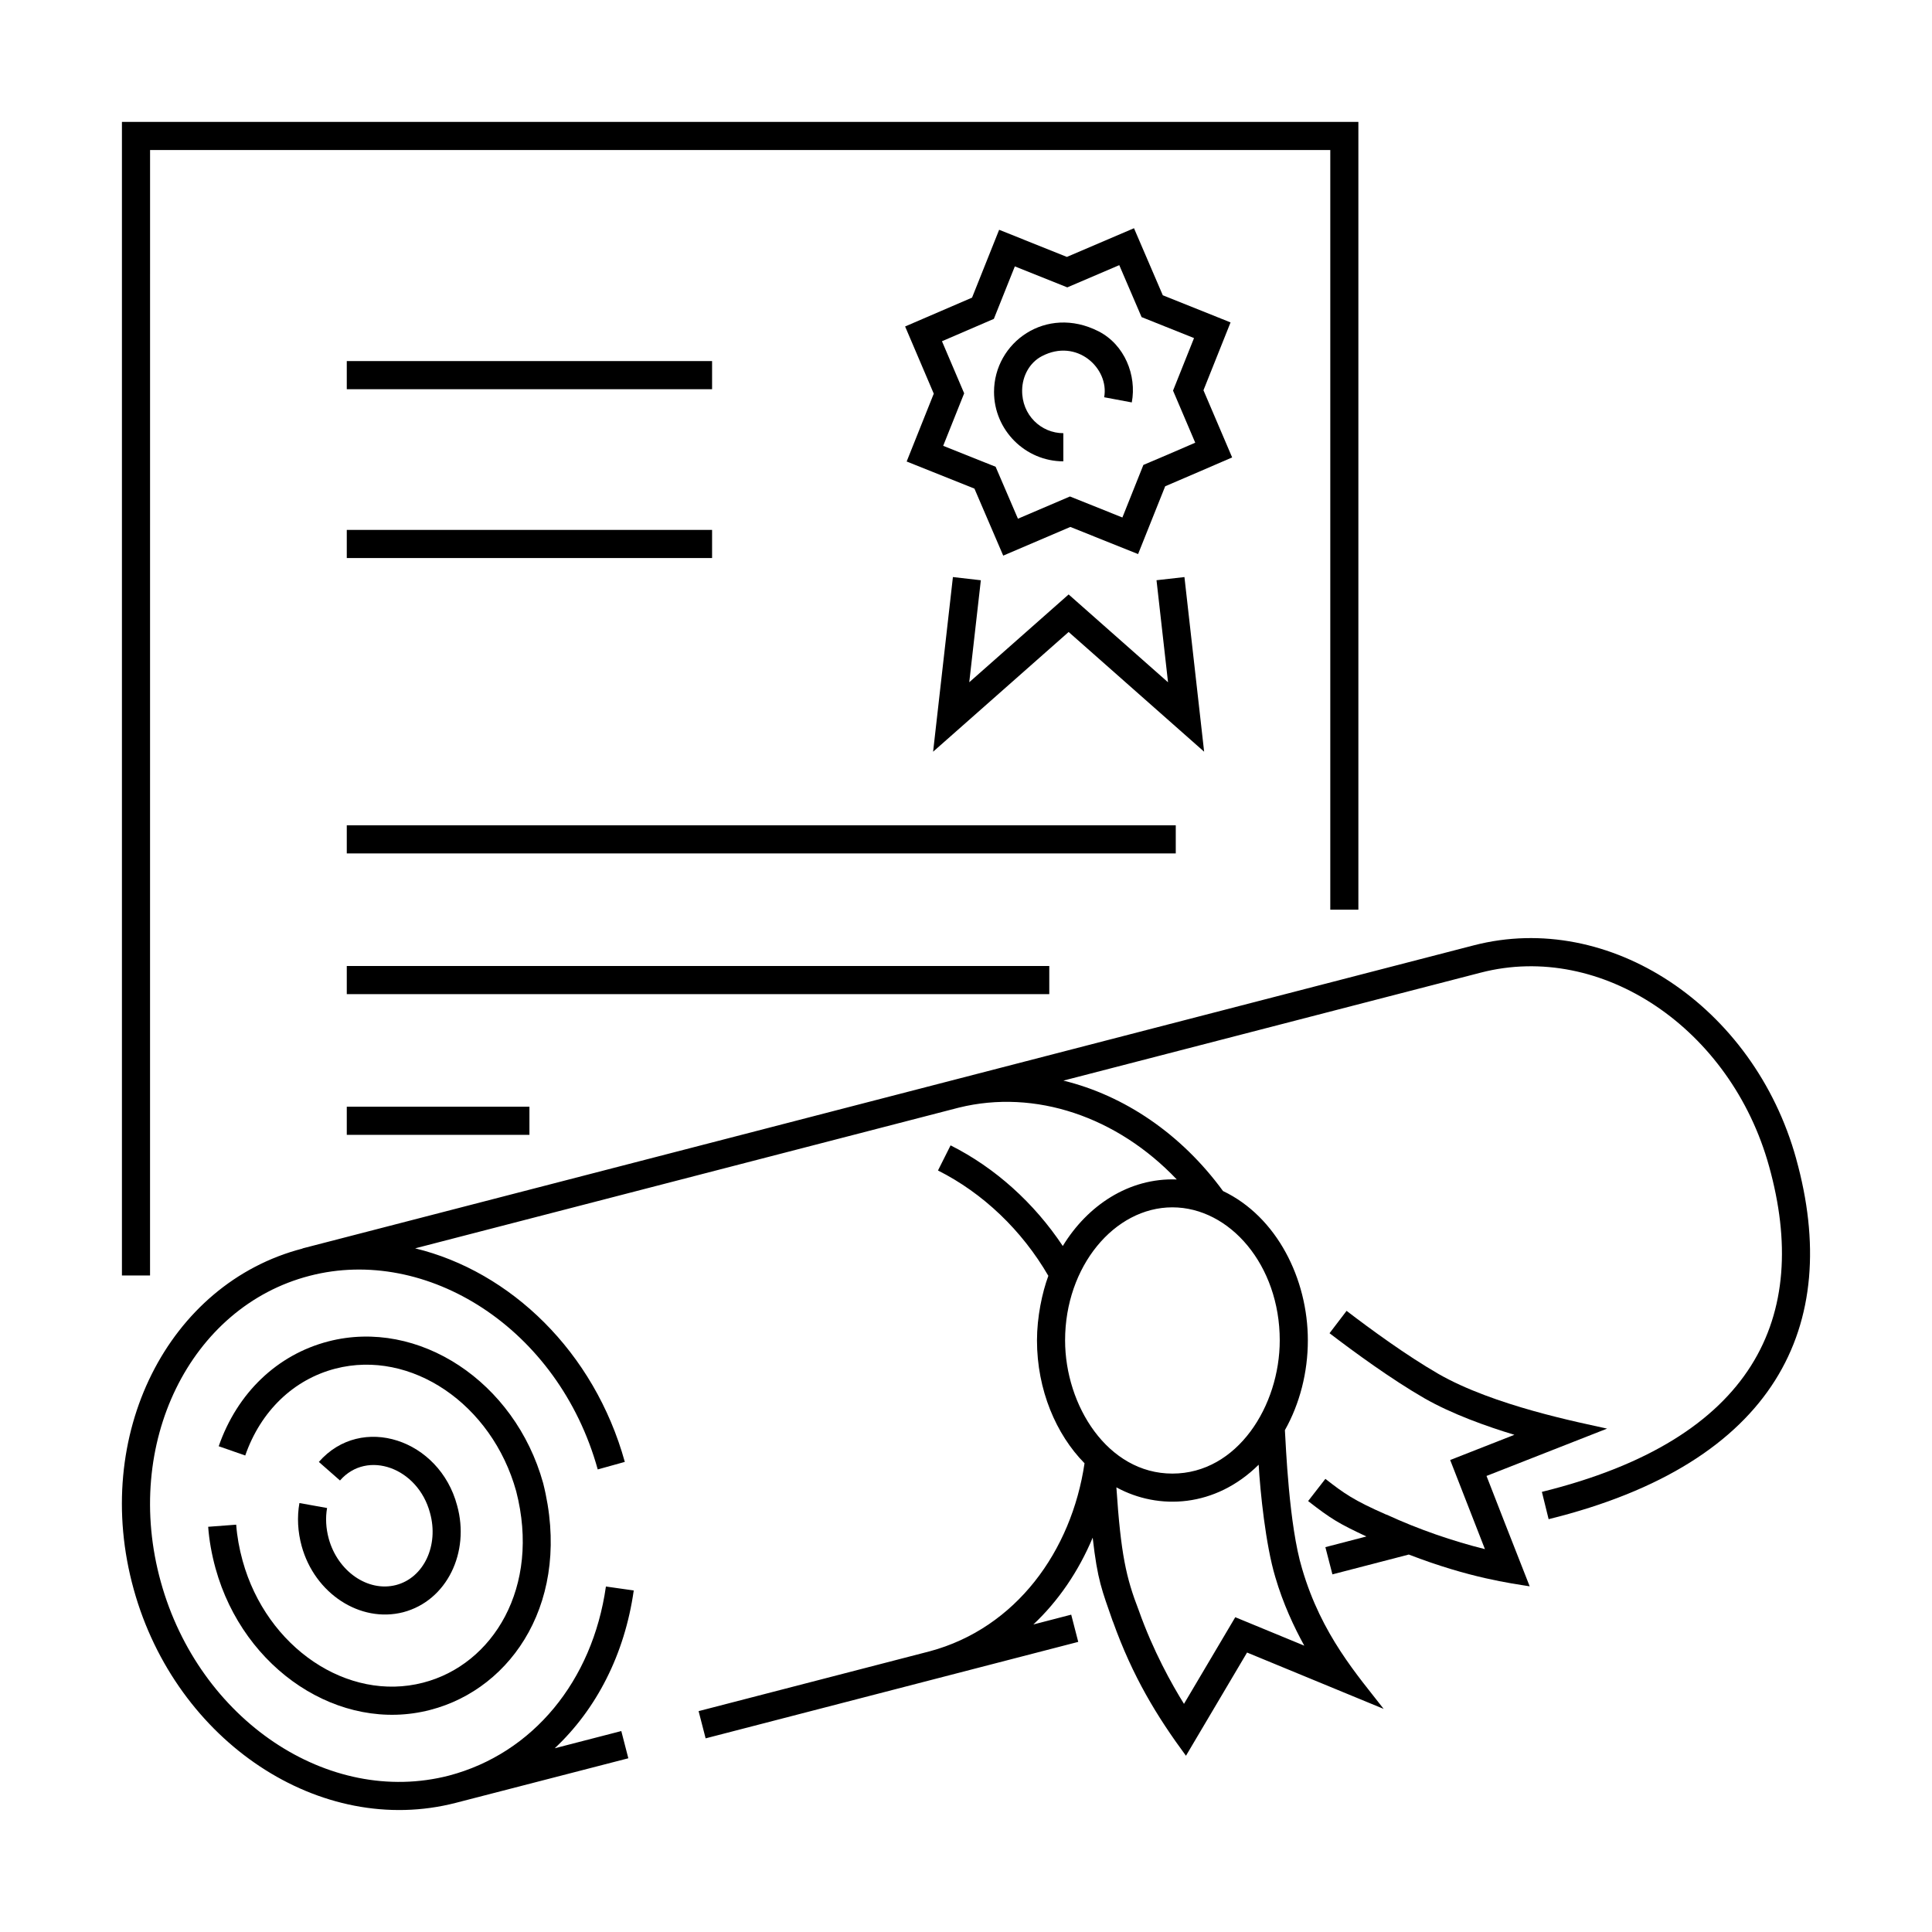
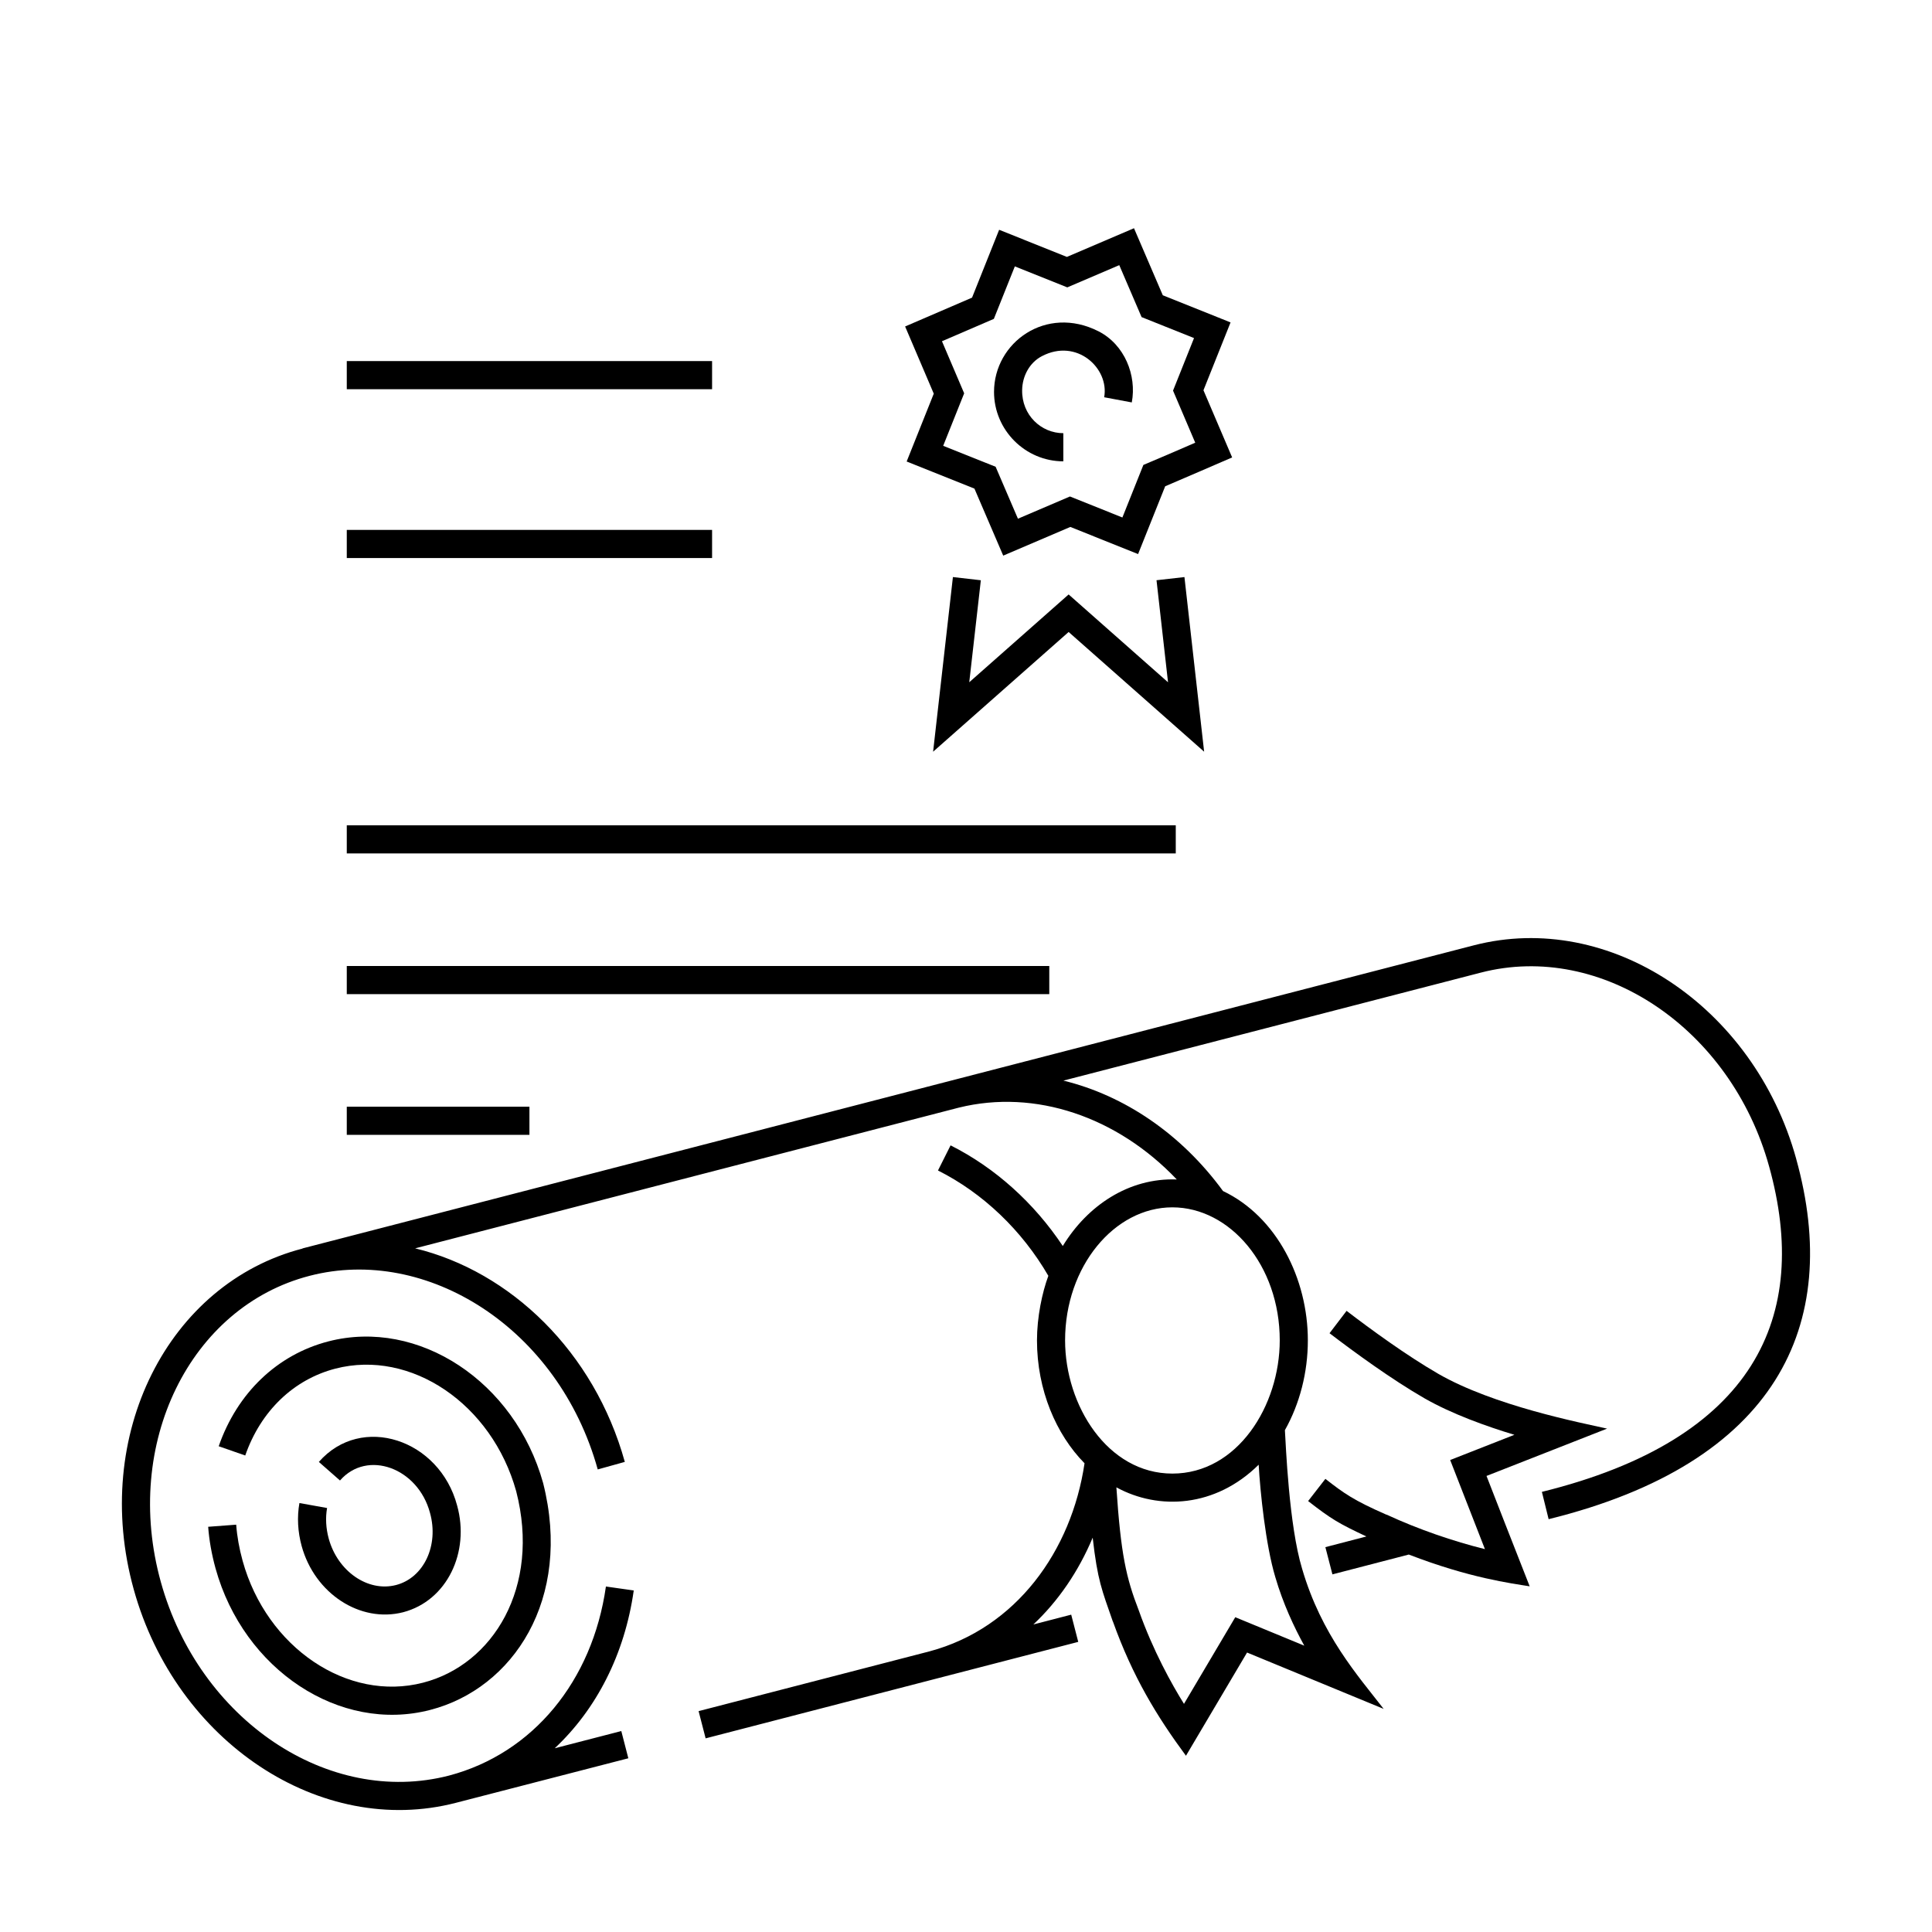
<svg xmlns="http://www.w3.org/2000/svg" fill="#000000" width="800px" height="800px" version="1.1" viewBox="144 144 512 512">
  <g>
    <path d="m223.35 542.32c-0.656 3.668-0.449 7.613 0.59 11.395 3.457 12.582 15.496 20.461 26.902 17.543 11.652-3.062 17.73-15.957 14.297-28.285-4.644-17.527-25.352-24.449-36.641-11.547l5.602 4.918c7.215-8.266 20.676-3.359 23.855 8.59 2.394 8.59-1.617 17.176-8.984 19.109-7.457 1.941-15.469-3.602-17.855-12.293-0.746-2.727-0.898-5.527-0.438-8.113z" />
-     <path d="m183.77 183.76h312.77v201.32h7.445v-208.78h-327.67v305.71h7.449z" />
    <path d="m537.94 535.14 31.957-12.543c-7.129-1.598-29.98-6.035-44.762-14.535-8.387-4.848-17.836-11.742-24.277-16.672l-4.519 5.926c6.621 5.062 16.344 12.156 25.086 17.207 7.371 4.238 16.723 7.543 23.906 9.715l-17.02 6.68c3.531 9.074 6.68 17.18 9.211 23.617-8.402-2.082-17.559-5.219-26.059-9.141h-0.074c-8.715-3.82-11.23-5.652-16.152-9.48l-4.57 5.883c6.098 4.75 8.117 5.945 15.438 9.383l-10.867 2.828 1.867 7.215 20.238-5.254c16.184 6.246 27.074 7.613 32.039 8.422-8.367-21.324-5.648-14.367-11.441-29.25z" />
    <path d="m620.01 451.09c-11.203-40.457-49.52-65.852-85.406-56.574-328.73 85.055-44.562 11.559-310.43 80.324l0.012 0.039c-35.562 9.191-56.113 49.434-44.738 90.348 11.211 40.43 49.52 65.797 85.34 56.547 0.535-0.125 45.195-11.68 45.727-11.812l-1.863-7.215-17.637 4.559c11.02-10.328 18.531-24.863 20.934-41.816l-7.375-1.047c-3.559 25.074-19.387 44.25-41.586 50.105-31.973 8.258-66.234-14.766-76.367-51.312-10.191-36.664 7.769-72.965 39.457-81.137 30.969-8.027 65.93 13.82 76.328 51.316l7.176-1.996c-8.102-29.227-30.34-50.488-55.566-56.594 125.85-32.551 144.11-37.297 144.11-37.297 20.219-4.984 41.953 2.43 57.73 19.039-12.758-0.473-23.73 6.988-30.207 17.637-7.582-11.406-17.941-20.75-29.734-26.672l-3.34 6.66c11.922 5.984 22.254 15.859 29.25 27.918-1.637 4.398-3.012 10.938-3.012 17.094 0 13.156 5.078 24.945 12.602 32.578-3.438 23.242-18.117 43.672-41.035 49.832l-61.242 15.852 1.863 7.215c75.727-19.59 35.859-9.27 98.746-25.566l-1.863-7.215-10.031 2.602c6.621-6.231 11.961-14.043 15.723-23.004 1.285 11.352 2.449 13.898 5.316 22.156l0.047 0.07c5.238 14.621 11.633 25.105 19.355 35.57l16.191-27.355 36.203 14.934c-6.856-8.836-16.488-19.598-21.609-37.121-3.516-11.562-4.324-33.016-4.566-36.746 3.934-6.992 6.082-15.305 6.082-23.801 0-16.246-8.184-32.754-22.48-39.57-11.062-15.148-26.172-25.328-42.301-29.266l110.65-28.625c31.965-8.254 66.246 14.785 76.367 51.352 11.062 39.777-3.75 72.328-60.211 86.262l1.785 7.238c60.242-14.875 77.887-51.328 65.602-95.504zm-130.36 129.03-18.289-7.543-13.594 22.965c-3.195-5.133-8.172-14.012-11.984-24.777-3.352-8.664-4.742-14.82-5.93-32.602 11.238 6.125 26.242 5.34 37.707-6 0.398 7.07 1.832 21.199 4.398 29.754 2.062 7.074 5.016 13.355 7.691 18.203zm-34.965-45.605c-17.141 0-28.426-18.047-28.426-35.316 0-19.566 13.059-35.242 28.426-35.242 15.227 0 28.461 15.34 28.461 35.242 0 17.348-11.219 35.316-28.461 35.316z" />
    <path d="m235.9 284.43h96.809v7.457h-96.809z" />
    <path d="m235.9 239.69h96.809v7.457h-96.809z" />
    <path d="m235.9 400h186.17v7.457h-186.17z" />
    <path d="m235.9 362.71h219.69v7.457h-219.69z" />
    <path d="m235.9 437.29h48.406v7.457h-48.406z" />
    <path d="m457.89 296.93-7.402 0.836 3.051 27.047-26.34-23.277-26.336 23.266 3.07-27.027-7.402-0.848-5.25 46.285 35.918-31.727 35.906 31.723z" />
    <path d="m435.08 231.78c-13.84-7.008-27.652 2.953-27.652 16.082 0 10.098 8.273 18.395 18.367 18.395v-7.457c-5.848 0-11.039-4.769-10.918-11.438 0.066-3.688 1.934-7.238 5.199-8.957 9.297-4.898 17.949 3.238 16.539 10.871l7.32 1.371c1.344-7.156-1.887-15.34-8.855-18.867z" />
    <path d="m462.93 247.42 7.18-17.977-17.957-7.195-7.633-17.766-17.781 7.602-17.957-7.188-7.18 17.98-17.738 7.644 7.594 17.805-7.184 17.98c16.016 6.414 17.324 6.922 17.957 7.176l7.633 17.766 17.785-7.602 17.957 7.188 7.18-17.965c3.953-1.676 13.75-5.914 17.746-7.644zm-15.922 19.793-5.562 13.926-13.898-5.566-13.785 5.891-5.914-13.766c-1.094-0.438-6.16-2.449-13.898-5.551l5.562-13.914-5.883-13.801 13.75-5.926 5.562-13.914 13.898 5.566 13.777-5.891 5.914 13.766 13.898 5.562-5.562 13.922 5.883 13.805c-9.609 4.152-5.293 2.301-13.742 5.891z" />
    <path d="m208.3 557.64c-0.902-3.258-1.477-6.488-1.707-9.586l-7.426 0.559c0.266 3.582 0.926 7.289 1.953 11.023 7.453 26.887 32.953 43.727 56.875 37.512 21.949-5.652 37.734-29.328 29.941-60.121-7.477-26.875-33.004-43.727-56.922-37.543-13.547 3.516-24.141 13.648-29.055 27.785l7.031 2.453c4.086-11.754 12.793-20.141 23.887-23.02 20.008-5.176 41.484 9.336 47.922 32.5 6.543 25.438-6.156 45.957-24.672 50.723-20.012 5.191-41.461-9.285-47.828-32.285z" />
  </g>
</svg>